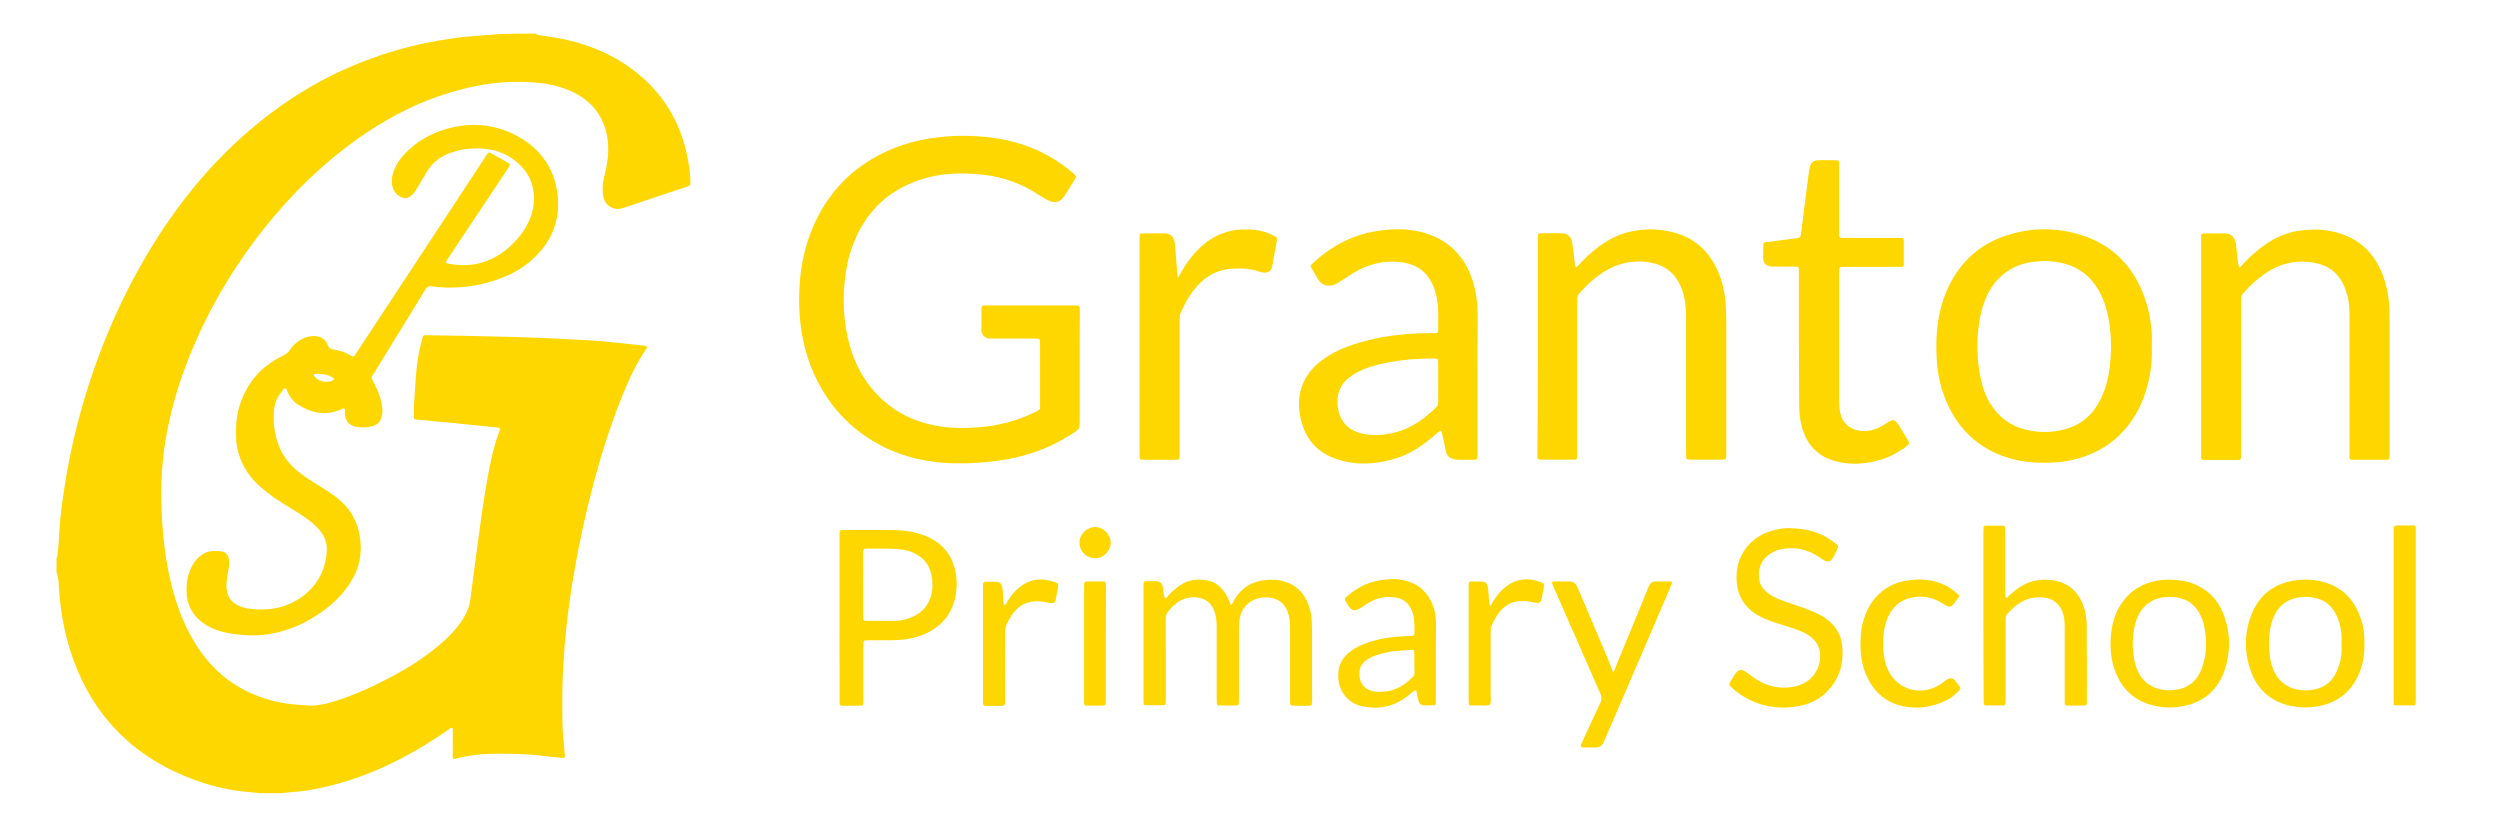
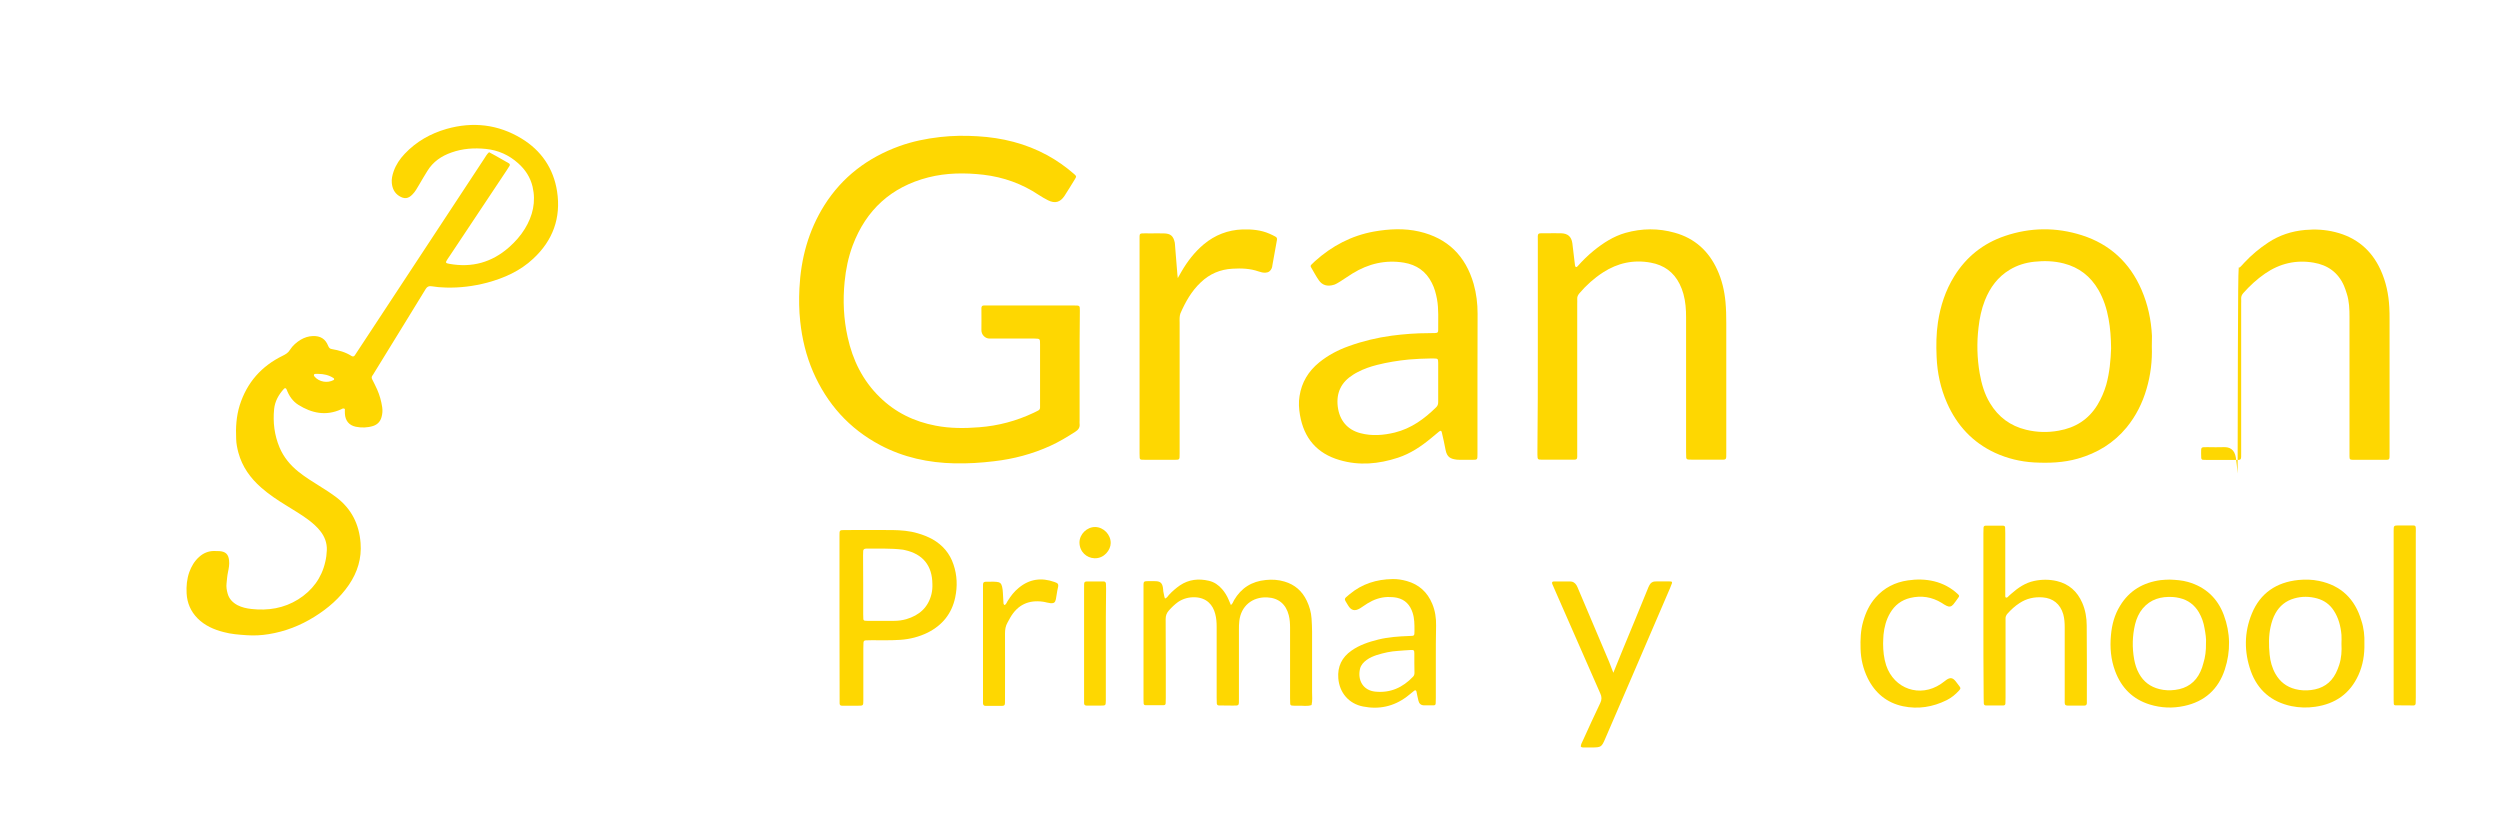
<svg xmlns="http://www.w3.org/2000/svg" version="1.1" id="Layer_2_1_" x="0px" y="0px" viewBox="0 0 1897 624.5" style="enable-background:new 0 0 1897 624.5;" xml:space="preserve">
  <style type="text/css">
	.st0{fill:#FED701;}
</style>
  <g>
-     <path class="st0" d="M406.8,25.5c0.2,1.1,1.1,0.9,1.8,1.1c5.8,0.9,11.7,1.6,17.5,2.8c19.5,4,37.7,11.2,53.7,23.2   c23.1,17.2,37,40.2,42.2,68.5c1,5.7,1.9,11.4,1.9,17.1c0,2.4-0.1,2.6-2.5,3.4c-13.5,4.5-27,9-40.5,13.5c-2.6,0.9-5.1,1.8-7.7,2.6   c-1.8,0.5-3.7,1.1-5.6,0.8c-5.6-0.8-9.3-4.6-10-10.6c-0.5-4.1-0.4-8.3,0.6-12.4c1.2-5,2.3-10,2.9-15.1c1-8.7,0.3-17.3-2.7-25.5   C454.1,83.4,446,75.3,435,70c-8.3-4-17.1-6.2-26.2-7.1c-26.1-2.7-51.3,1.6-75.9,10.1c-21.8,7.5-41.8,18.5-60.6,31.7   c-27.8,19.6-51.8,43.2-72.8,69.8c-23.2,29.5-42,61.5-55.9,96.3c-7.3,18.1-13,36.8-16.7,56c-3.4,17.3-4.8,34.8-4.5,52.5   c0.4,19.4,2,38.6,6.1,57.6c3.9,18.4,10,36,20.1,52.1c10.9,17.3,25.4,30.3,44.4,38.1c9.7,4,19.7,6.5,30.2,7.4c3,0.3,6.1,0.5,9.1,0.8   c6.8,0.5,13.4-0.7,19.8-2.6c15.4-4.7,29.9-11.2,44.1-18.7c12.3-6.5,24.1-13.9,34.9-22.7c5.2-4.2,10.2-8.8,14.5-13.9   c3.1-3.7,5.9-7.6,8-11.9c1.6-3.2,2.7-6.5,3.2-10c1.4-10.1,2.6-20.3,4-30.4c1.5-11.1,2.9-22.2,4.5-33.3c1.4-9.6,2.9-19.3,4.6-28.9   c2.3-12.7,4.9-25.4,9.7-37.3c-0.4-1.2-1.3-1.1-2.1-1.2c-12.6-1.3-25.1-2.5-37.7-3.8c-7.5-0.7-15-1.4-22.4-2.1c-0.5,0-1-0.1-1.4-0.1   c-1.5-0.2-2-0.7-2-2.2c0-2.6,0-5.1,0.1-7.7c0.5-7.8,0.9-15.6,1.5-23.4c0.7-8.6,1.9-17.2,4.1-25.5c1.6-6.1,1-5.3,6.6-5.2   c20.3,0.3,40.6,0.7,60.9,1.2c14.7,0.4,29.4,1,44.1,1.8c11.8,0.6,23.6,1.2,35.4,2.5c6.8,0.8,13.7,1.4,20.5,2.2   c0.8,0.1,1.6,0.2,2.4,0.3c1.3,0.3,1.6,1,1,2c-0.1,0.1-0.2,0.3-0.3,0.4c-7.7,11.3-13.3,23.7-18.4,36.3c-8.7,21.5-15.6,43.6-21.6,66   c-6.1,23-11.1,46.3-15.1,69.8c-2.1,12.6-3.9,25.3-5.3,38c-1.1,9.5-1.8,19.1-2.4,28.7c-1,15-0.9,30.1-0.7,45.1   c0.1,7.4,0.8,14.7,1.6,22c0.1,1,0.2,1.9,0.2,2.9c0,1.2-0.5,1.7-1.8,1.6c-4.1-0.4-8.3-0.9-12.4-1.4c-12.6-1.6-25.2-2-37.8-1.9   c-10.4,0.1-20.7,1.1-30.8,3.8c-1.8,0.5-2.3,0.1-2.3-1.9c0-5.6,0.1-11.2,0.1-16.8c0-1.6-0.1-3.1-0.1-4.6c-1.8-0.4-2.6,0.8-3.6,1.5   c-10.9,7.6-22.2,14.6-33.9,20.8c-19.5,10.3-39.8,18.2-61.4,22.9c-7.8,1.7-15.7,3.1-23.7,3.5c-2.4,0.1-4.8,0.5-7.1,0.8   c-5.4,0-10.9,0-16.3,0c-2.2-0.2-4.4-0.6-6.7-0.7c-14.2-1.1-28.1-4-41.5-8.8c-46-16.4-77.8-47.2-94.2-93.4   c-6.1-17.3-9.3-35.1-10.4-53.4c-0.2-4-0.5-7.9-1.8-11.7c0-3.5,0-7,0-10.6c0.2-0.3,0.5-0.5,0.5-0.8c0.4-4,1-7.9,1.2-11.9   c0.5-11.7,1.7-23.3,3.4-34.8c2.6-18.8,6.4-37.5,11.2-55.9c12.1-46,29.9-89.7,54.6-130.5c20.2-33.3,44.3-63.4,73.8-89   c25.8-22.5,54.4-40.4,86.2-53c19.7-7.8,39.9-13.5,60.8-16.9c7.7-1.3,15.5-2.4,23.3-3c7.3-0.5,14.6-1.1,22-1.7   C388.9,25.5,397.8,25.5,406.8,25.5z" />
    <path class="st0" d="M371.1,115.5c1.6,0.9,3.3,1.8,5,2.7c3.3,1.9,6.7,3.8,10,5.7c0.8,0.5,1,1.2,0.5,2c-0.8,1.2-1.5,2.4-2.3,3.6   c-14.3,21.4-28.6,42.9-42.8,64.3c-0.6,0.9-1.3,1.9-1.9,2.8c-1.8,2.7-1.6,3.1,1.4,3.6c17.2,3.1,32.3-1.1,45.4-12.7   c4.6-4.1,8.6-8.6,11.8-13.8c6.1-9.9,8.6-20.6,5.9-32.1c-1.7-7.1-5.5-12.9-10.9-17.7c-7-6.3-15.3-10-24.6-10.9   c-8.8-0.9-17.6-0.3-26,2.7c-7.7,2.7-14,7-18.3,14c-2.2,3.5-4.3,7.1-6.4,10.7c-1.5,2.5-2.8,5-4.9,7.1c-3.2,3.4-6.3,3.7-10.3,1.1   c-3.5-2.3-5-5.7-5.4-9.7c-0.3-3.1,0.4-6,1.4-8.9c1.8-5.1,4.7-9.4,8.4-13.3c8.8-9.3,19.6-15.4,31.8-18.9c19.9-5.6,39-3.5,56.8,7.3   c15,9.1,24.3,22.7,27,40.1c3.1,20.1-3.2,37.3-18.1,51.1c-9.9,9.3-22,14.7-35,18.2c-10.3,2.7-20.7,4-31.3,3.7c-3.7-0.1-7.4-0.4-11-1   c-2.1-0.3-3.2,0.4-4.3,2.1c-4.6,7.5-9.2,15-13.8,22.5c-8.5,13.8-16.9,27.5-25.4,41.3c-0.4,0.7-0.8,1.4-1.3,2   c-0.6,0.9-0.6,1.7-0.1,2.7c1.3,2.6,2.6,5.1,3.8,7.8c1.9,4.3,3.1,8.7,3.8,13.3c0.4,2.6,0.2,5.1-0.5,7.6c-0.9,3.3-3,5.6-6.3,6.7   c-4.4,1.4-8.9,1.5-13.3,0.6c-5.1-1.1-7.9-4.6-8.2-9.9c-0.1-1.3,0-2.5,0-3.6c-1.3-0.8-2.1-0.1-2.9,0.3c-11.4,5.2-22.2,3-32.4-3.4   c-4.3-2.7-7.1-6.8-8.9-11.6c-0.5-1.2-1.3-1.4-2.1-0.5c-4,4.4-6.8,9.4-7.4,15.3c-1,10,0.2,19.8,4.1,29.1c3.1,7.4,8.1,13.4,14.3,18.4   c5,4,10.4,7.4,15.9,10.8c4.5,2.8,8.9,5.6,13.1,8.8c11.3,8.7,17.1,20.2,18.2,34.5c0.9,11.7-2.3,22.1-8.8,31.7   c-6.9,10.1-15.9,17.9-26.2,24.3c-10.7,6.7-22.3,11.2-34.7,13.2c-5.5,0.9-11.1,1.2-16.7,0.8c-5.9-0.4-11.8-0.8-17.6-2.4   c-7.4-1.9-14.2-4.9-19.7-10.4c-5.2-5.3-7.9-11.6-8.3-18.9c-0.3-5.5,0.2-10.9,2-16.1c1.6-4.4,3.9-8.4,7.5-11.6   c3.2-2.9,7-4.5,11.3-4.5c1.4,0,2.9,0,4.3,0.1c4.5,0.4,6.6,2.4,7.1,6.9c0.4,3.1-0.2,6.1-0.8,9c-0.6,2.8-0.8,5.7-1.1,8.6   c-0.3,2.6,0.1,5.1,0.8,7.6c1.1,4.1,3.8,6.9,7.5,8.9c3.3,1.7,6.9,2.5,10.6,2.9c12.6,1.4,24.6-0.5,35.5-7.3   c10.6-6.7,17.7-16.1,20.5-28.4c0.7-2.9,1.1-6,1.2-9c0.2-5.5-1.7-10.4-5.1-14.6c-2.4-3-5.3-5.6-8.3-7.9c-5.5-4.2-11.4-7.6-17.3-11.3   c-6.7-4.1-13.2-8.4-19.1-13.6c-8.2-7.2-14.4-15.8-17.3-26.5c-0.9-3.4-1.6-6.8-1.7-10.4c-0.4-8.7,0.1-17.2,2.7-25.6   c5.5-17.3,16.5-29.7,32.7-37.6c2.2-1.1,4.1-2.2,5.4-4.4c2.1-3.3,5-5.8,8.3-7.8c2.8-1.6,5.8-2.6,9.1-2.7c5.7-0.2,9.5,2.1,11.6,7.4   c0.6,1.5,1.3,2.3,2.9,2.5c5.2,0.9,10.3,2.3,14.8,5.2c1,0.6,1.8,0.5,2.5-0.4c0.7-1,1.4-2.1,2.1-3.2c32-48.6,64-97.3,96-145.9   C368.5,118.8,369.4,117,371.1,115.5z M241.4,283.7c-0.5,0-1,0-1.4,0c-0.6,0.1-1.3-0.2-1.7,0.5c-0.4,0.7,0.2,1.2,0.5,1.7   c3.4,3.9,9.6,5,14.3,2.5c0.6-0.3,0.6-1.1,0-1.5C249.6,284.6,245.6,283.7,241.4,283.7z" />
    <path class="st0" d="M819.2,278.8c0,13.4,0,26.9,0,40.3c0,0.8-0.1,1.6,0,2.4c0.4,2.9-1,4.7-3.4,6.2c-6.1,3.9-12.2,7.6-18.8,10.6   c-13.6,6.2-27.9,10-42.8,11.7c-9.9,1.2-19.7,1.8-29.7,1.6c-19.9-0.4-39-4.5-56.7-13.9c-23.5-12.5-40.2-31.2-50.8-55.5   c-5.3-12.3-8.4-25.1-9.8-38.4c-0.9-8.3-1-16.6-0.6-24.9c1.1-22.6,6.8-43.8,18.9-63.1c13.7-21.7,33-36.2,56.9-44.9   c10-3.6,20.3-5.7,30.8-6.9c9.6-1.1,19.2-1.2,28.7-0.6c18.5,1.1,36.3,5.4,52.8,14.4c7.3,4,14.1,8.8,20.4,14.3   c1.7,1.5,1.8,1.8,0.7,3.6c-2.7,4.4-5.3,8.7-8.1,13c-3.2,4.8-7.2,5.9-12.4,3.3c-2.4-1.2-4.8-2.6-7.1-4.1   c-12.7-8.5-26.8-13.5-41.9-15.3c-14.1-1.6-28.1-1.5-41.9,2c-28.1,7.2-47.2,24.6-57.4,51.7c-3.3,8.9-5.2,18.1-6.1,27.5   c-1.4,14.1-0.8,28.1,2.3,42c3.8,17.4,11.4,32.9,24.3,45.5c11.9,11.7,26.2,18.6,42.5,21.7c10.9,2.1,21.9,2.1,33,1.2   c14.5-1.1,28.3-4.8,41.4-11c1.2-0.5,2.3-1.2,3.4-1.7c1-0.5,1.4-1.3,1.4-2.3c0-0.8,0-1.6,0-2.4c0-15.2,0-30.4,0-45.6   c0-4.2,0-4.2-4.2-4.3c-10.1,0-20.2,0-30.2,0c-1.3,0-2.6-0.1-3.8,0c-3.3,0.1-6.4-2.8-6.3-6.5c0.1-5.4,0-10.9,0-16.3   c0-0.2,0-0.3,0-0.5c0.1-1.1,0.6-1.8,1.8-1.8c0.8,0,1.6,0,2.4,0c22.1,0,44.1,0,66.2,0c4.3,0,4.3,0,4.3,4.1   C819.2,250.3,819.2,264.6,819.2,278.8z" />
    <path class="st0" d="M1632.8,262.9c0.4,10.9-0.9,21.7-4,32.2c-3.1,10.7-8,20.5-15.1,29.2c-9.8,11.9-22.3,19.5-37,23.7   c-10.9,3.1-22.1,3.5-33.3,2.9c-10.3-0.6-20.2-3-29.6-7.3c-17-7.9-28.9-20.8-36.4-37.8c-4.9-11.1-7.4-22.8-7.9-34.9   c-0.4-8.8-0.3-17.6,1-26.3c1.9-12.5,5.7-24.2,12.4-35c9.1-14.7,21.9-24.9,38.3-30.5c19.4-6.6,39-6.8,58.5-0.6   c21.3,6.8,36.4,20.8,45.3,41.4c4.8,11.1,7.3,22.8,7.9,34.9C1632.9,257.5,1632.8,260.2,1632.8,262.9z M1601.9,264.3   c-0.1-8.1-0.6-15.2-1.9-22.3c-1.4-7.8-3.8-15.2-7.7-22c-6-10.3-14.6-17.1-26.3-20.1c-7.4-1.9-14.9-2.1-22.4-1.3   c-6.6,0.7-12.8,2.6-18.5,6c-9.2,5.5-15.1,13.6-19,23.4c-2.6,6.6-4,13.5-4.8,20.5c-1.4,11.7-1.1,23.3,0.9,34.9   c1.4,7.9,3.6,15.6,7.8,22.5c6.3,10.5,15.4,17.3,27.4,20.2c8.2,2,16.5,2.2,24.7,0.7c12.6-2.2,22.6-8.4,29.4-19.5   c2.9-4.8,5.1-9.9,6.7-15.3C1600.8,282.6,1601.6,273.1,1601.9,264.3z" />
    <path class="st0" d="M1121.1,288.5c0,18.7,0,37.4,0,56.1c0,4.3,0,4.3-4.1,4.3c-3,0-6.1,0-9.1,0c-0.8,0-1.6,0-2.4-0.1   c-4.8-0.6-7.5-1.8-8.6-7.4c-0.8-4.4-1.8-8.8-2.8-13.1c-0.3-1.6-1-1.8-2.3-0.7c-2,1.6-3.9,3.3-5.9,4.9c-7.6,6.3-15.7,11.7-25.1,14.8   c-14.6,4.8-29.4,6.2-44.3,1.8c-17.2-5-27.1-16.6-30.1-34.3c-0.8-4.8-1.1-9.5-0.3-14.3c1.6-10.4,6.7-18.8,14.9-25.5   c6.8-5.5,14.4-9.5,22.6-12.4c10.5-3.8,21.4-6.4,32.5-7.9c9.2-1.2,18.4-1.9,27.7-1.9c1.8,0,3.5,0,5.3-0.1c1.8-0.1,2.2-0.5,2.2-2.3   c-0.1-7.8,0.5-15.7-0.9-23.4c-0.8-4.3-1.9-8.4-3.9-12.3c-4.4-8.8-11.6-13.8-21.2-15.4c-14-2.3-27,0.8-39,8.2   c-3.1,1.9-6.1,4.1-9.2,6c-1.5,0.9-3,1.9-4.6,2.5c-5.5,1.8-9.2,0.2-11.6-3.1c-2.3-3.2-4.1-6.8-6.2-10.3c-0.3-0.6-0.2-1.2,0.3-1.7   c0.9-0.9,1.8-1.8,2.8-2.7c12.9-11.6,27.7-19.4,44.8-22.5c11.4-2,23-2.6,34.3,0c21.6,5,35.2,18.5,41.3,39.7c2.1,7.4,3,15,3,22.7   C1121.1,254.9,1121.1,271.7,1121.1,288.5z M1091.3,289.8C1091.4,289.8,1091.4,289.8,1091.3,289.8c0-4,0-8,0-12c0-0.8,0-1.6,0-2.4   c-0.1-3.3-0.1-3.3-3.6-3.4c-0.6,0-1.3,0-1.9,0c-5.6,0.1-11.2,0.3-16.8,0.8c-8.1,0.8-16.2,2.1-24.1,4.1c-5.1,1.3-10.1,3-14.8,5.5   c-1.1,0.6-2.3,1.2-3.3,1.9c-9,5.6-13,13.6-11.7,24.3c1.3,10.3,7.2,17.5,17.2,20.1c8.7,2.3,17.5,1.6,26.1-0.5   c12.5-3.1,22.5-10.4,31.5-19.3c1.1-1.1,1.4-2.4,1.4-3.9C1091.3,300,1091.3,294.9,1091.3,289.8z" />
-     <path class="st0" d="M1699.3,203.2c1.5-1.5,2.6-2.6,3.6-3.8c5.5-5.9,11.6-11,18.3-15.4c8.5-5.6,17.8-8.6,27.8-9.5   c7.7-0.7,15.3-0.3,22.9,1.6c16.1,4,27.6,13.6,34.5,28.7c4.1,9,6.1,18.5,6.6,28.3c0.2,3.2,0.2,6.4,0.2,9.6c0,33.6,0,67.2,0,100.8   c0,6,0.5,5.4-5.4,5.4c-6.6,0-13.1,0-19.7,0c-1,0-1.9,0-2.9,0c-2.1-0.1-2.4-0.4-2.4-2.6c0-1.3,0-2.6,0-3.8c0-33.9,0-67.8,0-101.8   c0-6.1-0.2-12.2-2.1-18c-0.6-2-1.3-4-2.1-5.9c-4.4-10-12.3-15.7-23-17.5c-13.4-2.3-25.7,0.6-36.9,8.3c-6.1,4.2-11.5,9.2-16.4,14.7   c-1.1,1.2-1.8,2.6-1.7,4.3c0.1,1.3,0,2.6,0,3.8c0,37.6,0,75.2,0,112.8c0,6.4,0.5,5.8-5.6,5.8c-6.7,0-13.4,0-20.2,0   c-1.1,0-2.2,0-3.3-0.1c-0.7-0.1-1.1-0.6-1.2-1.3c-0.1-1.1-0.1-2.2-0.1-3.4c0-54.1,0-108.2,0-162.2c0-5.2-0.3-4.9,5-4.9   c4,0,8,0.2,12,0c4.6-0.2,8.4,1.6,9.4,8.1c0.6,3.9,0.9,7.9,1.3,11.9C1698.2,198.9,1698.3,200.8,1699.3,203.2z" />
+     <path class="st0" d="M1699.3,203.2c1.5-1.5,2.6-2.6,3.6-3.8c5.5-5.9,11.6-11,18.3-15.4c8.5-5.6,17.8-8.6,27.8-9.5   c7.7-0.7,15.3-0.3,22.9,1.6c16.1,4,27.6,13.6,34.5,28.7c4.1,9,6.1,18.5,6.6,28.3c0.2,3.2,0.2,6.4,0.2,9.6c0,33.6,0,67.2,0,100.8   c0,6,0.5,5.4-5.4,5.4c-6.6,0-13.1,0-19.7,0c-1,0-1.9,0-2.9,0c-2.1-0.1-2.4-0.4-2.4-2.6c0-1.3,0-2.6,0-3.8c0-33.9,0-67.8,0-101.8   c0-6.1-0.2-12.2-2.1-18c-0.6-2-1.3-4-2.1-5.9c-4.4-10-12.3-15.7-23-17.5c-13.4-2.3-25.7,0.6-36.9,8.3c-6.1,4.2-11.5,9.2-16.4,14.7   c-1.1,1.2-1.8,2.6-1.7,4.3c0.1,1.3,0,2.6,0,3.8c0,37.6,0,75.2,0,112.8c0,6.4,0.5,5.8-5.6,5.8c-6.7,0-13.4,0-20.2,0   c-1.1,0-2.2,0-3.3-0.1c-0.7-0.1-1.1-0.6-1.2-1.3c-0.1-1.1-0.1-2.2-0.1-3.4c0-5.2-0.3-4.9,5-4.9   c4,0,8,0.2,12,0c4.6-0.2,8.4,1.6,9.4,8.1c0.6,3.9,0.9,7.9,1.3,11.9C1698.2,198.9,1698.3,200.8,1699.3,203.2z" />
    <path class="st0" d="M1166.9,263c0-26.6,0-53.1,0-79.7c0-7.2-0.9-6.2,6.5-6.3c3.7,0,7.4-0.1,11,0c5.2,0.1,8,2.5,8.7,7.6   c0.7,5.5,1.3,11.1,2,16.7c0.1,0.4,0.2,1,0.5,1.2c0.7,0.5,1.2-0.2,1.6-0.6c3.7-4.2,7.7-8.1,12.1-11.7c7.3-5.9,15-10.9,24.1-13.5   c12.5-3.5,25-3.6,37.4-0.1c15.1,4.2,25.7,13.8,32.2,28c3.6,7.8,5.5,16,6.3,24.5c0.5,5.4,0.6,10.9,0.6,16.3c0,32.6,0,65.3,0,97.9   c0,6,0.4,5.5-5.3,5.5c-6.7,0-13.4,0-20.2,0c-1.1,0-2.2,0-3.4-0.1c-0.9-0.1-1.4-0.6-1.5-1.5c-0.1-1.4-0.1-2.9-0.1-4.3   c0-34.1,0-68.2,0-102.2c0-5.9-0.4-11.8-2-17.6c-0.7-2.6-1.7-5.2-2.9-7.6c-4.5-9.1-12-14.4-21.9-16.2c-13-2.4-25.1,0.2-36.2,7.4   c-6.8,4.4-12.7,9.7-17.9,15.8c-1.1,1.3-1.8,2.6-1.7,4.3c0.1,1.3,0,2.6,0,3.8c0,37.4,0,74.9,0,112.3c0,6.6,0.7,5.9-5.9,5.9   c-6.9,0-13.8,0-20.6,0c-3.6,0-3.6-0.1-3.7-3.8c0-1.1,0-2.2,0-3.4C1166.9,315.5,1166.9,289.2,1166.9,263z" />
-     <path class="st0" d="M1365,258.1c0-16.8,0-33.6,0-50.4c0-1.3,0-2.6-0.1-3.8c-0.1-0.9-0.5-1.5-1.5-1.5c-1.8,0-3.5-0.1-5.3-0.1   c-4.5,0-9-0.1-13.4,0c-4.4,0.1-7-2.9-6.8-6.8c0.1-3.2,0-6.4,0.1-9.6c0-1.6,0.2-1.9,2-2.1c4.3-0.6,8.5-1.2,12.8-1.7   c3.5-0.4,7-0.8,10.5-1.3c2.5-0.4,2.9-0.8,3.3-3.3c0.8-5.5,1.4-11.1,2.1-16.6c1.4-10.6,2.7-21.2,4.1-31.9c0.1-0.8,0.3-1.6,0.5-2.3   c0.9-3.3,2.8-5,6.1-5.1c4.8-0.1,9.6-0.1,14.4,0c1.1,0,1.7,0.6,1.8,1.8c0,1.3,0,2.6,0,3.8c0,16,0,32,0,48c0,5.7-0.5,5.3,5.1,5.3   c12.8,0,25.6,0,38.4,0c1.3,0,2.6,0,3.8,0.1c1.2,0,1.7,0.8,1.7,1.9c0,6.1,0,12.2,0,18.2c0,1.2-0.6,1.7-1.8,1.8c-1.3,0-2.6,0-3.8,0   c-12.6,0-25.3,0-37.9,0c-1.3,0-2.6,0-3.8,0.1c-0.9,0-1.5,0.6-1.6,1.5c-0.1,1.1-0.1,2.2-0.1,3.4c0,32.8,0,65.6,0,98.4   c0,2.4,0.2,4.8,0.7,7.1c1.4,7.5,7.4,13.6,17.1,14.1c3.9,0.2,7.6-0.6,11.2-2.1c3-1.3,5.6-3.1,8.3-4.8c3.3-2,5.2-1.7,7.3,1.5   c2.9,4.4,5.5,9,8.2,13.5c0.5,0.8,0.3,1.6-0.3,2.2c-0.8,0.8-1.7,1.5-2.6,2.1c-8.7,6.4-18.4,10.2-29,11.7c-7.5,1.1-15,0.9-22.4-0.9   c-14.5-3.5-23.3-12.7-27-26.9c-1.4-5.4-1.9-11-1.9-16.6C1365.1,290.4,1365,274.3,1365,258.1z" />
    <path class="st0" d="M893.7,211c1.3-2.2,2-3.6,2.8-4.9c4.5-7.8,10-14.9,16.9-20.7c8.5-7.1,18.3-10.9,29.4-11.3   c7.1-0.2,14.1,0.4,20.6,3.3c1.5,0.6,2.9,1.4,4.3,2.1c1.2,0.6,1.5,1.5,1.2,2.8c-1.2,6.3-2.3,12.6-3.4,18.9c-0.1,0.8-0.2,1.6-0.5,2.3   c-0.9,2.1-2.4,3.3-4.7,3.4c-1.8,0.1-3.5-0.3-5.2-0.9c-6.5-2.3-13.2-2.5-19.9-2.1c-9.3,0.5-17.3,3.9-24.1,10.4   c-7,6.6-11.6,14.8-15.4,23.5c-0.4,1-0.5,2.2-0.6,3.3c-0.1,1.3,0,2.6,0,3.8c0,32.3,0,64.6,0,96.9c0,0.8,0,1.6,0,2.4   c0,4.9,0.2,4.7-4.7,4.7c-7,0-14.1,0-21.1,0c-1.1,0-2.2,0-3.3-0.1c-0.7-0.1-1.1-0.6-1.2-1.3c-0.1-1.1-0.1-2.2-0.1-3.3   c0-54.2,0-108.4,0-162.6c0-0.8,0-1.6,0-2.4c0.1-1.6,0.4-2,2-2.1c1.9-0.1,3.8,0,5.8,0c3.5,0,7-0.1,10.6,0c5.1,0.1,7.2,1.9,8.3,6.9   c0.2,1.1,0.2,2.2,0.3,3.3c0.6,7,1.1,14,1.7,21C893.4,208.8,893.5,209.3,893.7,211z" />
    <path class="st0" d="M884,454.2c1.6-0.6,2.2-1.9,3-2.8c2.5-2.7,5.3-5.1,8.3-7.2c6.8-4.6,14.3-5.3,22-3.5c4,0.9,7.3,3.2,10,6.3   c2.1,2.4,3.8,5.2,5,8.1c0.6,1.3,1.1,2.6,1.7,4c1.4-1,1.7-2.5,2.4-3.7c5.4-9.2,13.4-14.3,24.1-15.3c4.8-0.5,9.6-0.2,14.2,1.2   c7.8,2.3,13.4,7.2,16.9,14.6c2,4.2,3.3,8.7,3.6,13.4c0.2,3.3,0.4,6.7,0.4,10.1c0,15.2,0,30.4,0,45.6c0,3.3,0.4,6.7-0.4,10   c-3.4,1.2-6.9,0.3-10.4,0.5c-1.4,0.1-2.9,0-4.3-0.1c-0.9,0-1.5-0.5-1.5-1.5c0-1.4-0.1-2.9-0.1-4.3c0-17.8,0-35.5,0-53.3   c0-3.2-0.2-6.4-1-9.5c-2.1-8.2-7.6-13.1-16.4-13.5c-11.3-0.5-19.8,6.6-21.1,17.8c-0.3,2.2-0.3,4.5-0.3,6.7c0,17.4,0,34.9,0,52.3   c0,5.7,0.3,5.3-5.1,5.3c-3.4,0-6.7,0-10.1-0.1c-0.9,0-1.5-0.5-1.6-1.5c-0.1-1.4-0.1-2.9-0.1-4.3c0-17.9,0-35.8,0-53.7   c0-3.4-0.2-6.7-1.1-10c-1.7-6.7-6.4-12.3-15.5-12.6c-4.6-0.1-8.8,1-12.7,3.6c-2.6,1.9-4.9,4.1-7,6.5c-1.7,1.9-2.4,3.9-2.4,6.5   c0.1,11.4,0.1,22.7,0.1,34.1c0,8.6,0,17.3,0,25.9c0,1.3,0,2.6-0.1,3.8c0,0.9-0.5,1.5-1.5,1.5c-4.6,0-9.3,0-13.9,0   c-0.7,0-1.2-0.5-1.3-1.2c-0.1-1-0.1-1.9-0.1-2.9c0-28.6,0-57.3,0-85.9c0-0.6,0-1.3,0-1.9c0.1-1.8,0.5-2.1,2.4-2.2   c2.2,0,4.5-0.1,6.7,0c3.5,0.1,5,1.3,5.6,4.7c0.2,0.9,0.2,1.9,0.3,2.9C883.2,450.5,883.2,452.3,884,454.2z" />
    <path class="st0" d="M637,468.8c0-20.8,0-41.6,0-62.3c0-4.2-0.1-4.3,4.1-4.3c12,0,24-0.1,36,0c6.6,0.1,13.1,0.6,19.4,2.5   c3.9,1.1,7.6,2.6,11.1,4.5c7.7,4.4,13.1,10.7,15.9,19.1c2.8,8.2,3.1,16.6,1.3,25.1c-2.6,12.2-9.7,21-20.8,26.6   c-6.5,3.2-13.5,5-20.7,5.5c-7.3,0.5-14.7,0.3-22,0.3c-1.4,0-2.9,0-4.3,0.1c-1.1,0-1.8,0.6-1.8,1.8c-0.1,1.4-0.1,2.9-0.1,4.3   c0,13.1,0,26.2,0,39.3c0,4.2,0,4.2-4.2,4.2c-4,0-8,0-12,0c-1.2,0-1.8-0.6-1.8-1.8c0-1.4,0-2.9,0-4.3C637,509.1,637,489,637,468.8z    M655,444c0,7.3,0,14.7,0,22c0,1.3,0.1,2.5,0.1,3.8c0.1,0.7,0.5,1.1,1.2,1.2c0.6,0.1,1.3,0.1,1.9,0.1c6.7,0,13.4,0,20.1,0   c3.2,0,6.4-0.4,9.5-1.3c9.7-2.9,16.5-8.8,19-19c0.6-2.5,0.8-5.1,0.7-7.6c-0.1-14-7.2-22.8-20.9-25.8c-0.5-0.1-0.9-0.2-1.4-0.3   c-9.4-1.2-18.8-0.7-28.2-0.8c-0.2,0-0.3,0-0.5,0.1c-0.9,0.1-1.4,0.7-1.5,1.6c-0.1,1.1-0.1,2.2-0.1,3.3C655,428.9,655,436.4,655,444   z" />
-     <path class="st0" d="M1357.7,400.8c13.4,0.1,24.2,3.2,33.7,10.5c0.1,0.1,0.3,0.2,0.4,0.3c3.6,2.8,3.6,2.8,1.4,7.1   c-0.8,1.6-1.5,3.2-2.4,4.7c-1.7,2.8-4,3.4-6.9,1.7c-1.1-0.6-2.1-1.4-3.2-2.1c-2.9-2-6-3.7-9.3-4.9c-7-2.6-14.1-2.7-21.2-1   c-2.2,0.5-4.2,1.5-6.2,2.6c-8.9,5.2-10.6,14.6-8.7,22c0.6,2.4,2,4.3,3.7,6.1c2.6,2.7,5.7,4.6,9.1,6.1c3.9,1.8,8,3.1,12.1,4.5   c5.9,2,11.8,4,17.5,6.5c2.8,1.3,5.5,2.7,7.9,4.5c6.9,5.1,11.3,11.7,12.2,20.3c1.5,13.8-2,26-12.2,35.8c-5.8,5.6-12.9,8.9-20.8,10.3   c-14.3,2.7-28,0.6-40.8-6.7c-3.9-2.2-7.5-4.9-10.7-8.1c-1.5-1.5-1.5-1.7-0.3-3.7c1.1-1.8,2.1-3.6,3.2-5.3c2.8-4.3,5.2-4.7,9.5-1.6   c2.2,1.6,4.3,3.3,6.6,4.8c7.3,4.8,15.3,7.1,24.1,6.5c4.7-0.3,9.2-1.4,13.3-3.7c8.4-4.8,13-15.2,11-24.6c-0.7-3.1-2.1-5.7-4.2-7.9   c-2.6-2.7-5.7-4.6-9.1-6.1c-4.2-2-8.7-3.2-13.1-4.6c-5.5-1.8-11-3.4-16.2-5.8c-3.2-1.5-6.3-3.1-9-5.4c-7-5.7-10.6-13-11.3-22   c-0.6-8.2,0.8-16,5.2-23c5.9-9.3,14.6-14.6,25.2-16.8C1351.9,401,1355.5,400.6,1357.7,400.8z" />
    <path class="st0" d="M1505,466.6c0-20.6,0-41.3,0-61.9c0-1.4,0-2.9,0.1-4.3c0-0.9,0.6-1.5,1.5-1.5c4.5,0,9,0,13.4,0   c0.9,0,1.5,0.5,1.5,1.5c0.1,1.4,0.1,2.9,0.1,4.3c0,14.6,0,29.1,0,43.7c0,1.3,0,2.6,0,3.8c0,0.5,0,1,0.5,1.2   c0.5,0.2,0.9,0.1,1.3-0.3c0.9-0.9,1.8-1.8,2.8-2.6c5.1-4.5,10.6-8.3,17.4-9.7c5.7-1.2,11.4-1.2,17.1,0.1   c9.2,2.2,15.5,7.8,19.3,16.5c2.4,5.5,3.4,11.4,3.4,17.3c0.2,19.2,0.1,38.4,0.1,57.6c0,0.5,0,1,0,1.4c-0.1,1.2-0.8,1.7-1.9,1.7   c-3,0-6.1,0-9.1,0c-6.5,0-5.8,0.6-5.8-6c0-17.8,0-35.5,0-53.3c0-3.4-0.2-6.7-1.1-10c-2.3-7.9-7.9-12.2-15.5-12.8   c-6.5-0.5-12.4,0.8-17.8,4.4c-3.4,2.2-6.3,4.9-9,7.9c-1,1.1-1.6,2.4-1.5,3.9c0,1.1,0,2.2,0,3.4c0,18.9,0,37.8,0,56.6   c0,1.4,0,2.9-0.1,4.3c0,0.9-0.6,1.5-1.5,1.5c-4.5,0-9,0-13.4,0c-0.9,0-1.4-0.6-1.5-1.5c0-1.4-0.1-2.9-0.1-4.3   C1505,508.5,1505,487.5,1505,466.6z" />
    <path class="st0" d="M1794.1,488.3c0.2,8.4-1.1,16.4-4.5,23.9c-6.4,14.1-17.5,21.9-32.8,24.1c-6.1,0.9-12.2,0.7-18.1-0.5   c-15.1-3.2-25.6-12.1-30.8-26.6c-5.1-14.5-5.1-29.3,0.8-43.6c6.4-15.6,18.7-23.8,35.3-25.5c5.3-0.5,10.5-0.4,15.7,0.7   c16.8,3.5,27.3,13.8,32.1,30.1C1793.7,476.6,1794.3,482.5,1794.1,488.3z M1776.7,488.4c0-2.2,0.2-4.5,0-6.7   c-0.6-6.6-2.2-12.9-5.9-18.5c-3-4.6-7.2-7.6-12.5-9.1c-5.8-1.6-11.7-1.7-17.5,0c-6.3,1.8-11,5.6-14.2,11.3   c-1.8,3.2-2.9,6.7-3.7,10.3c-1.5,6.9-1.4,14-0.7,21c0.5,5.1,1.8,10,4.4,14.6c3.4,6,8.4,9.9,15.1,11.6c3.9,1,7.9,1.2,11.9,0.7   c8.5-1,15-5.1,18.9-12.9c1-2,1.8-4.1,2.5-6.2C1776.7,499.3,1777,493.8,1776.7,488.4z" />
    <path class="st0" d="M1646.3,439.8c4.9,0.2,9.5,0.5,14,1.8c13.2,3.8,22.3,12.2,27.1,25c5.1,13.6,5.3,27.6,0.8,41.4   c-4.9,15-15.3,24.4-30.9,27.7c-8.8,1.9-17.5,1.5-26-1.1c-13-4-21.6-12.7-26.3-25.3c-3.3-8.8-4.1-18-3.2-27.4   c0.7-7.9,2.7-15.4,6.9-22.2c7-11.6,17.6-17.7,30.8-19.5C1641.7,439.9,1644.1,439.9,1646.3,439.8z M1673.9,488.1   c0.3-3.5-0.4-7.5-1.1-11.4c-0.7-4.3-2.1-8.3-4.3-12.1c-3.3-5.6-8.2-9.3-14.6-10.8c-1.7-0.4-3.5-0.7-5.2-0.8   c-8.9-0.5-16.8,1.6-22.8,8.7c-2.9,3.5-4.7,7.6-5.8,12c-2.1,8.8-2.3,17.7-0.7,26.6c0.7,3.8,1.8,7.4,3.7,10.8   c3.4,6.2,8.6,10.1,15.5,11.8c3.9,1,7.9,1.1,11.9,0.6c8.9-1.1,15.5-5.7,19.2-13.9c0.9-2,1.7-4.1,2.2-6.3   C1673.4,498.5,1674,493.6,1673.9,488.1z" />
    <path class="st0" d="M1089.5,501.5c0,9.4,0,18.9,0,28.3c0,1.3,0,2.6-0.1,3.8c0,0.9-0.4,1.6-1.4,1.6c-2.6,0-5.1,0-7.7,0   c-2.2-0.1-3.5-1.4-4-3.5c-0.6-2.3-1-4.7-1.5-7c-0.2-0.9-1-1.2-1.8-0.5c-1.9,1.5-3.7,3.1-5.6,4.5c-9.9,7.4-21,9.8-33.1,7.4   c-10.8-2.1-17.9-10.4-18.8-21.4c-0.7-8.9,2.7-15.9,10-21c6.1-4.3,13.1-6.6,20.3-8.4c7.7-1.9,15.5-2.4,23.3-2.7   c4.2-0.2,4.2,0.3,4.2-4.3c0-4.5,0-9-1.4-13.3c-1.9-5.9-5.6-10-11.8-11.4c-2.3-0.5-4.7-0.6-7.2-0.6c-5.6,0.2-10.6,2-15.3,4.9   c-1.9,1.2-3.7,2.5-5.6,3.7c-4,2.4-6.8,1.7-9.2-2.4c-3.1-5.3-3.5-4.3,1.4-8.4c9.4-7.8,20.3-11.2,32.4-11.4c3.7-0.1,7.3,0.5,10.9,1.5   c9.2,2.6,15.6,8.4,19.3,17.3c2.2,5.3,3,10.8,2.9,16.4C1089.5,483.6,1089.5,492.6,1089.5,501.5z M1073.2,502.9c0-2.4,0-4.8,0-7.2   c0-2.2-0.4-2.6-2.5-2.5c-3.3,0.1-6.7,0.5-10,0.7c-5.4,0.3-10.7,1.5-15.9,3.1c-2.7,0.9-5.4,2-7.7,3.7c-2.4,1.7-4.4,3.9-5.1,6.7   c-2.1,8.9,2.5,16.5,11.5,17.4c11.5,1.2,20.9-3.1,28.7-11.3c0.9-0.9,1.1-1.9,1.1-3.1C1073.2,508,1073.2,505.4,1073.2,502.9z" />
    <path class="st0" d="M1224.2,510.5c2.5-6.2,4.8-12,7.2-17.7c6.3-15.2,12.6-30.4,18.8-45.7c0.4-1,0.8-2.1,1.4-3.1   c0.9-1.7,2.3-2.7,4.2-2.8c4-0.1,8,0,12,0c0.8,0,1.1,0.7,0.9,1.3c-0.4,1.2-0.9,2.4-1.4,3.6c-9.5,22.2-19.1,44.3-28.6,66.5   c-6.9,16-13.8,32-20.7,48c-2.7,6.3-3.1,6.5-10,6.6c-2.1,0-4.2,0-6.2,0c-0.8,0-1.6,0-2.3-0.7c0-1.7,1-3.2,1.7-4.8   c4.3-9.5,8.6-18.9,13.1-28.3c1.2-2.5,1.2-4.7,0-7.2c-11.4-25.9-22.7-51.8-34.1-77.7c-0.8-1.8-1.6-3.5-2.3-5.3c-0.5-1.2-0.1-2,1.1-2   c4.2,0,8.3,0,12.5,0c2.1,0,3.6,1.1,4.7,2.8c0.6,1,1,2,1.4,3c7.8,18.4,15.6,36.8,23.4,55.2C1222.1,504.9,1223,507.5,1224.2,510.5z" />
    <path class="st0" d="M1428.9,488.3c0,5.6,0.6,11.2,2.3,16.5c6,18,25.7,24.8,41.5,14.2c1.5-1,2.8-2.1,4.2-3.1c2.9-2,4.8-1.7,7,1   c1,1.2,2,2.5,2.9,3.8c1.1,1.5,1,1.8-0.3,3.3c-2.7,3-5.8,5.5-9.4,7.3c-10.5,5.2-21.6,7-33.1,4.6c-12.3-2.6-21.2-10-26.8-21.3   c-3.4-7-5.2-14.4-5.4-22.2c-0.2-7,0-14.1,2-20.9c1.9-6.7,4.8-12.9,9.4-18.1c6.5-7.4,14.8-11.6,24.5-13c6.7-1,13.4-0.9,20,0.7   c6.8,1.7,12.8,4.9,17.9,9.7c1.2,1.1,1.3,1.5,0.3,2.8c-1.2,1.7-2.4,3.4-3.7,5c-1.5,1.8-3.1,2.1-5.1,1.1c-1.3-0.6-2.5-1.4-3.7-2.2   c-7.5-4.6-15.5-5.8-23.9-3.8c-6.7,1.6-11.8,5.5-15.3,11.5c-3,5.1-4.4,10.6-5,16.4C1429,483.8,1429,486.1,1428.9,488.3z" />
    <path class="st0" d="M1833.1,467c0,20.8,0,41.6,0,62.4c0,1.4,0,2.9-0.1,4.3c0,0.9-0.6,1.6-1.5,1.6c-4.6,0-9.3,0-13.9-0.1   c-0.7,0-1.2-0.5-1.2-1.2c-0.1-1-0.1-1.9-0.1-2.9c0-42.7,0-85.4,0-128.1c0-4.2,0-4.3,4.2-4.3c3.5,0,7,0,10.6,0c1.5,0,2,0.5,2,2   c0.1,1.3,0,2.6,0,3.8C1833.1,425.5,1833.1,446.2,1833.1,467z" />
    <path class="st0" d="M762.2,459.1c1.4-0.5,1.6-1.9,2.3-2.9c2.4-3.9,5.1-7.4,8.6-10.2c8.1-6.7,17.2-7.9,27-4.4   c2.6,0.9,3.4,1.4,2.6,4.6c-0.7,2.8-0.9,5.7-1.5,8.5c-0.5,2.5-1.6,3.2-4,3c-0.9-0.1-1.9-0.3-2.8-0.5c-0.9-0.2-1.9-0.5-2.8-0.6   c-11-1.6-19.4,2.3-25,12c-0.7,1.2-1.3,2.5-2.1,3.8c-1.5,2.6-1.9,5.3-1.9,8.3c0.1,16.5,0,32.9,0,49.4c0,6.1,0.4,5.5-5.3,5.5   c-3.2,0-6.4,0-9.6,0c-1.1,0-1.7-0.7-1.8-1.8c0-1.1,0-2.2,0-3.4c0-27.8,0-55.6,0-83.5c0-5.9-0.5-5.5,5.4-5.5c1.6,0,3.2-0.1,4.8,0.1   c2.6,0.2,3.7,1.1,4.3,3.7c0.4,1.5,0.5,3.2,0.6,4.7c0.2,2.4,0.3,4.8,0.4,7.2C761.4,457.7,761.4,458.5,762.2,459.1z" />
-     <path class="st0" d="M1130.7,460c1.3-2,2-3.2,2.8-4.4c2.3-3.9,5.2-7.3,8.7-10.1c8.4-6.6,17.7-7.5,27.5-3.5c1.9,0.8,2.1,1.2,1.7,3.3   c-0.5,2.8-0.9,5.7-1.5,8.5c-0.7,3.5-1.7,4.2-5.3,3.6c-0.8-0.1-1.5-0.4-2.3-0.6c-4.1-0.9-8.3-1-12.4-0.2c-4.5,0.9-8.2,3.4-11.3,6.9   c-2.9,3.3-4.9,7.1-6.7,11c-0.8,1.8-0.8,3.7-0.8,5.6c0,15.4,0,30.7,0,46.1c0,2.8,0.5,5.7-0.4,8.5c-2.9,1.3-6,0.4-8.9,0.6   c-1.9,0.1-3.8,0-5.8,0c-0.9,0-1.5-0.6-1.5-1.5c0-1.1-0.1-2.2-0.1-3.4c0-28.1,0-56.3,0-84.4c0-5-0.2-4.8,4.6-4.8   c1.9,0,3.8,0,5.8,0.1c2.2,0.1,3.5,1.3,4,3.4c0.5,2,0.5,4.1,0.7,6.2C1129.8,453.6,1129.7,456.3,1130.7,460z" />
    <path class="st0" d="M839.1,488.6c0,13.4,0,26.8,0,40.2c0,1,0,1.9,0,2.9c-0.1,3.6-0.1,3.7-3.7,3.7c-3.7,0-7.3,0-11,0   c-1.1,0-1.8-0.6-1.8-1.8c0-1.1,0-2.2,0-3.4c0-27.9,0-55.9,0-83.8c0-0.2,0-0.3,0-0.5c0-5-0.2-4.7,4.7-4.7c3.4,0,6.7,0,10.1,0   c1.2,0,1.7,0.7,1.8,1.8c0,1.3,0.1,2.6,0.1,3.8C839.1,460.8,839.1,474.7,839.1,488.6z" />
    <path class="st0" d="M831.1,399.9c6.2,0.1,11.8,5.7,11.7,12.2c0,5.1-4.9,11.8-12.3,11.5c-5.9-0.2-11.3-4.8-11.4-11.9   C819.1,405.3,824.8,399.8,831.1,399.9z" />
  </g>
</svg>